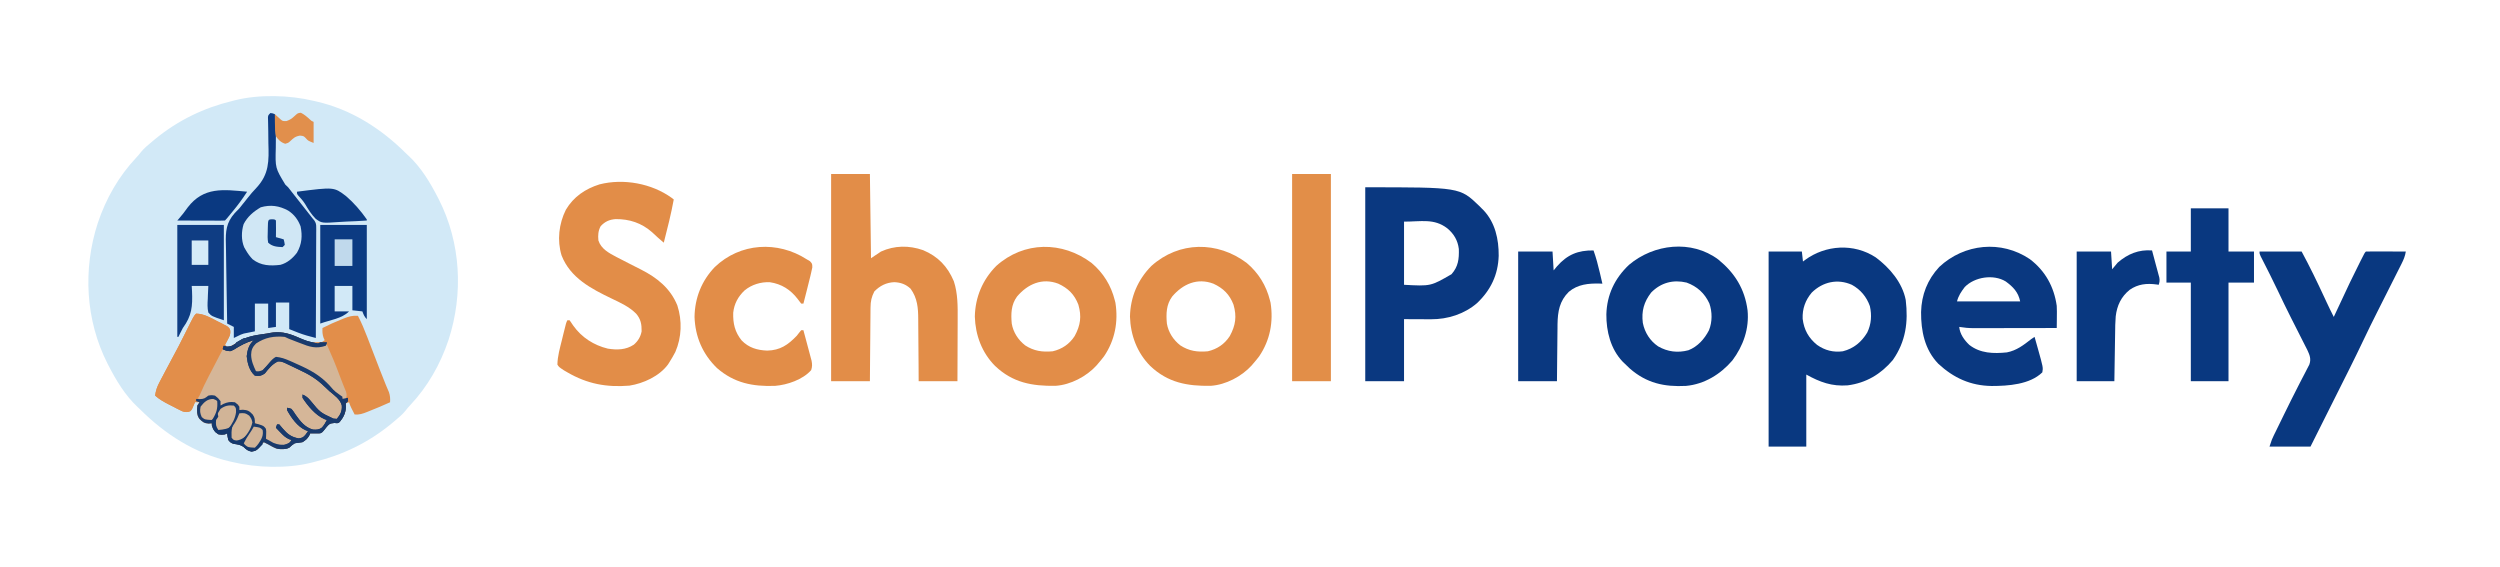
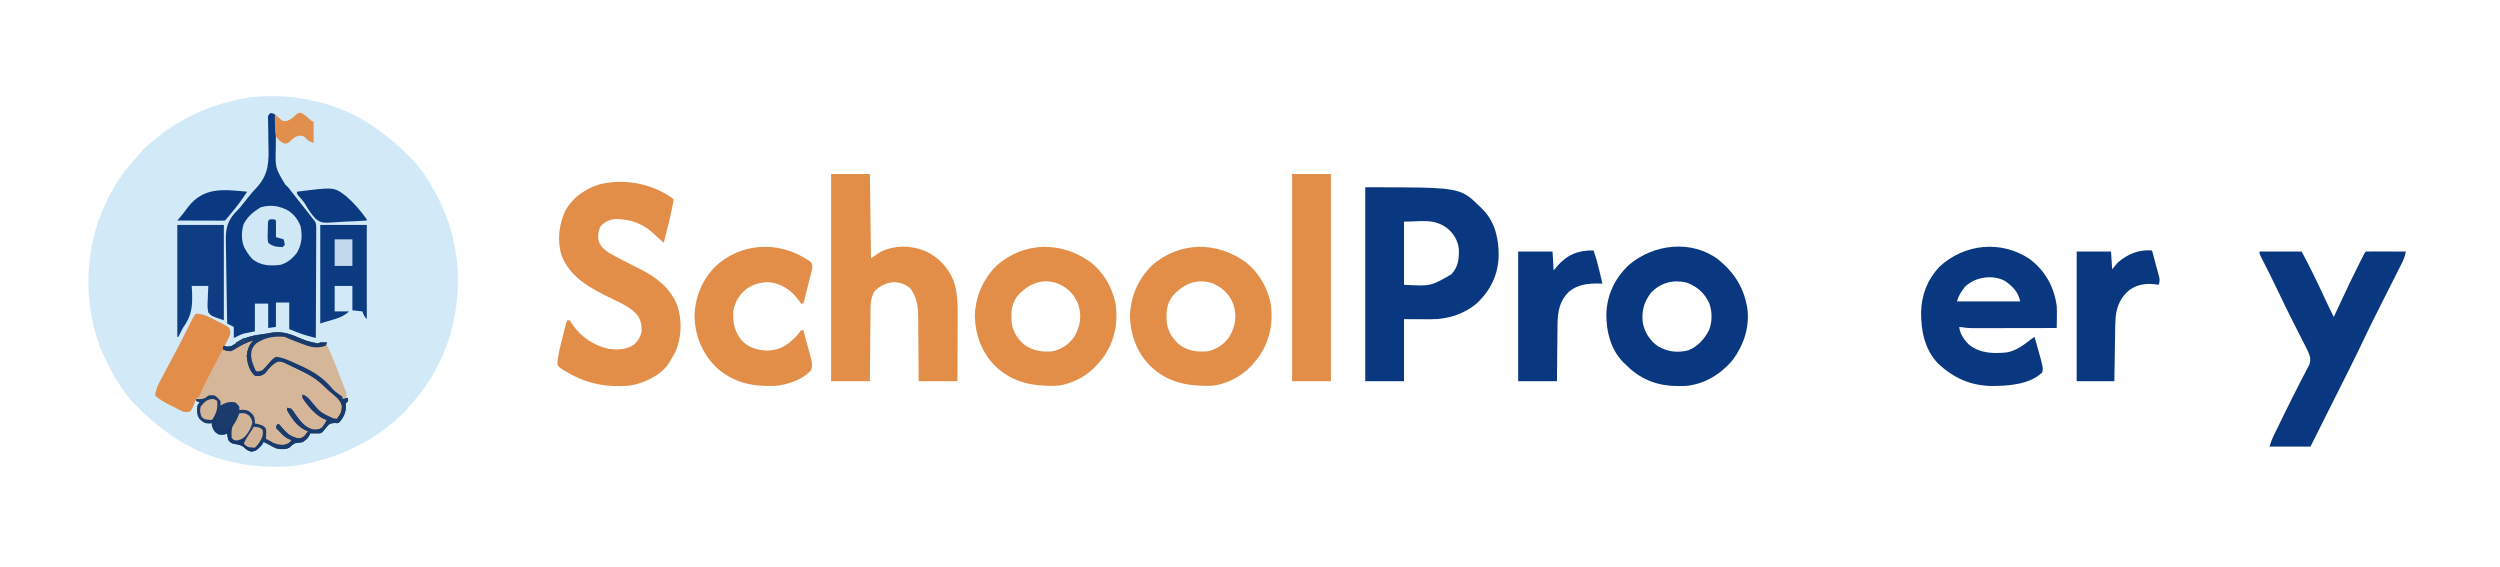
<svg xmlns="http://www.w3.org/2000/svg" version="1.1" width="2256" height="512">
  <path d="M0 0 C0.716 0.161 1.432 0.322 2.17 0.488 C34.192 7.817 61.038 25.038 84 48 C84.611 48.565 85.222 49.129 85.852 49.711 C97.013 60.184 105.034 73.498 112 87 C112.479 87.928 112.479 87.928 112.968 88.874 C132.89 128.051 135.293 174.069 121.781 215.667 C114.365 237.831 102.984 257.793 86.973 274.852 C84.931 277.023 84.931 277.023 82.957 279.578 C80.021 283.212 76.59 286.027 73 289 C71.515 290.241 71.515 290.241 70 291.508 C49.303 308.483 25.981 319.743 0 326 C-0.691 326.178 -1.382 326.356 -2.093 326.539 C-23.814 331.979 -51.279 331.223 -73 326 C-73.716 325.839 -74.432 325.678 -75.17 325.512 C-107.192 318.183 -134.038 300.962 -157 278 C-157.611 277.435 -158.222 276.871 -158.852 276.289 C-170.013 265.816 -178.034 252.502 -185 239 C-185.32 238.382 -185.639 237.763 -185.968 237.126 C-205.89 197.949 -208.293 151.931 -194.781 110.333 C-187.365 88.169 -175.984 68.207 -159.973 51.148 C-157.931 48.977 -157.931 48.977 -155.957 46.422 C-153.021 42.788 -149.59 39.973 -146 37 C-145.01 36.172 -144.02 35.345 -143 34.492 C-122.303 17.517 -98.981 6.257 -73 0 C-72.309 -0.178 -71.618 -0.356 -70.907 -0.539 C-49.186 -5.979 -21.721 -5.223 0 0 Z " fill="#D2E9F7" transform="translate(283,91)" />
-   <path d="M0 0 C7.07 0.196 12.717 3.525 18.875 6.75 C20.461 7.539 20.461 7.539 22.078 8.344 C23.081 8.865 24.084 9.385 25.117 9.922 C26.031 10.392 26.945 10.862 27.886 11.347 C30 13 30 13 30.867 15.525 C31.041 18.756 30.105 20.492 28.562 23.312 C27.853 24.637 27.853 24.637 27.129 25.988 C26.756 26.652 26.384 27.316 26 28 C26.99 28.99 26.99 28.99 28 30 C31.419 29.636 33.846 27.964 36.688 26.125 C44.537 21.342 51.915 19.678 60.984 18.43 C62.787 18.173 64.586 17.874 66.367 17.492 C75.285 15.825 82.406 17.351 90.625 20.875 C101.855 26.205 101.855 26.205 113.562 25.625 C114.769 24.821 114.769 24.821 116 24 C115.67 23.299 115.34 22.598 115 21.875 C113.91 18.74 113.847 16.294 114 13 C119.61 10.112 125.253 7.557 131.125 5.25 C132.283 4.776 132.283 4.776 133.465 4.293 C137.809 2.583 141.247 1.605 146 2 C149.225 8.182 151.846 14.464 154.336 20.973 C154.738 22.013 155.14 23.054 155.554 24.126 C156.831 27.437 158.103 30.75 159.375 34.062 C160.637 37.342 161.901 40.621 163.166 43.899 C163.982 46.018 164.797 48.137 165.61 50.257 C167.34 54.756 169.082 59.243 170.938 63.691 C171.223 64.378 171.509 65.065 171.802 65.773 C172.534 67.522 173.279 69.266 174.026 71.01 C175.058 74.179 175.191 76.689 175 80 C168.995 82.78 162.897 85.302 156.75 87.75 C155.97 88.068 155.189 88.386 154.385 88.713 C150.47 90.255 147.288 91.446 143 91 C142.352 89.73 141.706 88.459 141.062 87.188 C140.703 86.48 140.343 85.772 139.973 85.043 C139 83 139 83 138 80 C137.01 80.33 136.02 80.66 135 81 C135.083 81.99 135.165 82.98 135.25 84 C135.261 89.291 132.865 93.719 129.566 97.754 C128 99 128 99 124.75 98.688 C120.336 99.055 119.94 99.697 117.188 102.938 C116.624 103.668 116.061 104.399 115.48 105.152 C114 107 114 107 112 108 C110.46 108.07 108.917 108.085 107.375 108.062 C106.558 108.053 105.74 108.044 104.898 108.035 C104.272 108.024 103.645 108.012 103 108 C102.573 108.922 102.573 108.922 102.137 109.863 C100.558 112.831 98.821 114.182 96 116 C93.667 116.333 91.333 116.667 89 117 C86.209 118.898 86.209 118.898 84 121 C80.516 122.742 76.809 122.456 73 122 C70.147 120.946 67.617 119.535 65 118 C63.671 117.325 62.339 116.656 61 116 C60.59 116.494 60.18 116.987 59.758 117.496 C58.95 118.457 58.95 118.457 58.125 119.438 C57.324 120.395 57.324 120.395 56.508 121.371 C54.444 123.601 53.278 123.962 50.25 124.375 C46.533 123.946 45.366 122.735 42.711 120.234 C40.053 118.317 37.247 118.007 34.051 117.555 C31.551 116.879 30.576 116.035 29 114 C28.312 110.812 28.312 110.812 28 108 C27.01 108.495 27.01 108.495 26 109 C23.188 109.375 23.188 109.375 20 109 C16.894 106.584 15.286 104.99 14.188 101.188 C14.126 100.466 14.064 99.744 14 99 C13.113 99.082 12.226 99.165 11.312 99.25 C7.231 98.942 5.861 97.861 3 95 C0.238 91.318 0.72 87.417 1 83 C1.99 81.515 1.99 81.515 3 80 C1.68 80 0.36 80 -1 80 C-1.231 80.566 -1.461 81.132 -1.699 81.715 C-2.025 82.448 -2.351 83.182 -2.688 83.938 C-3.001 84.668 -3.314 85.399 -3.637 86.152 C-5 88 -5 88 -7.265 88.751 C-10.611 89.056 -12.148 88.351 -15.125 86.832 C-16.079 86.351 -17.033 85.869 -18.016 85.373 C-19 84.858 -19.985 84.343 -21 83.812 C-21.985 83.317 -22.97 82.821 -23.984 82.311 C-28.689 79.904 -33.049 77.568 -37 74 C-36.446 69.455 -35.255 66.075 -33.121 62.035 C-32.533 60.913 -31.946 59.79 -31.34 58.634 C-30.706 57.443 -30.072 56.253 -29.438 55.062 C-28.792 53.837 -28.147 52.61 -27.503 51.384 C-23.642 44.041 -19.728 36.726 -15.801 29.418 C-13.392 24.846 -11.099 20.219 -8.803 15.589 C-2.088 2.088 -2.088 2.088 0 0 Z " fill="#E28E4A" transform="translate(177,283)" />
-   <path d="M0 0 C12.455 9.239 24.066 22.709 27.102 38.461 C29.466 58.353 27.219 75.96 15.375 92.762 C4.533 105.499 -8.627 113.34 -25.266 115.508 C-39.529 116.586 -50.268 112.626 -62.625 105.762 C-62.625 127.212 -62.625 148.662 -62.625 170.762 C-73.845 170.762 -85.065 170.762 -96.625 170.762 C-96.625 112.682 -96.625 54.602 -96.625 -5.238 C-86.725 -5.238 -76.825 -5.238 -66.625 -5.238 C-66.295 -2.268 -65.965 0.702 -65.625 3.762 C-64.716 3.073 -64.716 3.073 -63.789 2.371 C-45.144 -11.283 -19.763 -12.905 0 0 Z M-57.707 31.805 C-63.49 38.684 -66.288 46.464 -65.906 55.477 C-64.683 65.418 -60.581 72.775 -52.812 79.074 C-45.762 83.984 -38.168 85.916 -29.625 84.762 C-19.783 82.253 -12.834 76.453 -7.633 67.852 C-3.954 60.223 -3.39 52.266 -5.242 44.012 C-8.196 35.647 -13.718 29.032 -21.5 24.762 C-34.351 19.074 -47.719 22.004 -57.707 31.805 Z " fill="#093880" transform="translate(1692.625,232.238)" />
  <path d="M0 0 C85.362 0 85.362 0 102.82 16.789 C103.899 17.883 103.899 17.883 105 19 C105.575 19.565 106.15 20.129 106.742 20.711 C117.283 31.907 120.527 46.899 120.42 61.784 C119.89 78.937 113.242 92.852 100.809 104.594 C89.324 114.433 74.451 119.158 59.414 119.098 C57.487 119.094 57.487 119.094 55.522 119.09 C53.906 119.081 52.29 119.072 50.625 119.062 C45.469 119.042 40.312 119.021 35 119 C35 137.48 35 155.96 35 175 C23.45 175 11.9 175 0 175 C0 117.25 0 59.5 0 0 Z M35 31 C35 49.81 35 68.62 35 88 C59.062 89.308 59.062 89.308 77.859 78.438 C83.96 71.491 84.71 64.807 84.453 55.668 C83.501 47.958 79.975 41.955 74 37 C62.057 27.913 50.605 31 35 31 Z " fill="#0A3880" transform="translate(1232,169)" />
  <path d="M0 0 C11.55 0 23.1 0 35 0 C35.33 25.08 35.66 50.16 36 76 C38.97 74.02 41.94 72.04 45 70 C57.234 64.407 70.395 64.332 82.996 68.738 C96.433 74.382 105.089 83.396 110.75 96.812 C114.402 107.965 114.275 119.644 114.195 131.238 C114.192 132.856 114.189 134.474 114.187 136.093 C114.179 140.306 114.16 144.519 114.137 148.733 C114.113 153.812 114.104 158.892 114.092 163.972 C114.073 171.648 114.035 179.324 114 187 C102.45 187 90.9 187 79 187 C78.974 182.063 78.948 177.126 78.922 172.039 C78.897 168.894 78.87 165.75 78.84 162.605 C78.792 157.624 78.748 152.643 78.729 147.662 C78.714 143.641 78.679 139.622 78.632 135.602 C78.617 134.075 78.609 132.548 78.608 131.021 C78.597 120.866 77.852 112.026 71.75 103.562 C67.414 99.522 62.905 97.903 57 97.625 C49.76 97.952 44.009 100.875 39 106 C36.402 111.063 35.617 114.818 35.568 120.588 C35.557 121.31 35.547 122.033 35.537 122.778 C35.507 125.142 35.497 127.506 35.488 129.871 C35.471 131.52 35.453 133.169 35.434 134.818 C35.387 139.14 35.357 143.462 35.33 147.784 C35.295 152.98 35.238 158.175 35.185 163.371 C35.107 171.247 35.056 179.123 35 187 C23.45 187 11.9 187 0 187 C0 125.29 0 63.58 0 0 Z " fill="#E28D48" transform="translate(750,157)" />
  <path d="M0 0 C0.576 0.451 1.151 0.901 1.744 1.365 C-0.658 14.513 -3.941 27.422 -7.256 40.365 C-10.869 37.303 -14.411 34.22 -17.818 30.928 C-27.347 22.522 -38.293 18.989 -50.76 19.08 C-56.437 19.543 -60.309 21.293 -64.193 25.428 C-66.497 29.629 -66.72 33.682 -66.256 38.365 C-63.807 46.018 -56.724 49.693 -49.97 53.295 C-48.048 54.283 -46.122 55.265 -44.193 56.24 C-42.145 57.296 -40.097 58.352 -38.049 59.408 C-34.641 61.152 -31.227 62.883 -27.806 64.604 C-13.307 71.976 -1.237 81.57 5.002 97.057 C9.407 110.758 8.92 125.757 3.162 139.006 C1.477 142.222 -0.305 145.304 -2.256 148.365 C-2.645 148.979 -3.034 149.592 -3.435 150.225 C-11.248 160.832 -25.536 167.373 -38.256 169.365 C-58.976 171.054 -76.278 167.809 -94.256 157.365 C-95.259 156.785 -96.261 156.205 -97.295 155.607 C-101.93 152.522 -101.93 152.522 -103.256 150.365 C-103.125 142.885 -101.033 135.64 -99.244 128.406 C-98.751 126.409 -98.266 124.41 -97.783 122.41 C-95.4 112.654 -95.4 112.654 -94.256 110.365 C-93.596 110.365 -92.936 110.365 -92.256 110.365 C-91.081 111.976 -89.967 113.631 -88.881 115.303 C-81.324 125.901 -70.415 132.893 -57.767 135.971 C-49.387 137.287 -41.488 137.167 -34.256 132.365 C-30.477 129.068 -28.204 125.294 -27.256 120.365 C-27.172 113.984 -27.979 109.317 -32.256 104.365 C-38.555 98.111 -46.102 94.708 -54.006 90.928 C-72.674 81.954 -91.586 72.212 -99.494 51.857 C-103.644 38.279 -101.911 23.257 -95.631 10.678 C-88.676 -1.071 -78.086 -8.249 -65.165 -12.288 C-43.492 -17.765 -18.116 -13.13 0 0 Z " fill="#E28D48" transform="translate(606.256,178.635)" />
  <path d="M0 0 C13.929 10.526 21.896 25.009 24.309 42.184 C24.493 45.701 24.471 49.202 24.414 52.723 C24.406 53.638 24.399 54.553 24.391 55.495 C24.371 57.725 24.344 59.954 24.309 62.184 C13.868 62.207 3.428 62.225 -7.012 62.235 C-11.86 62.241 -16.708 62.248 -21.556 62.259 C-26.238 62.27 -30.919 62.276 -35.601 62.278 C-37.384 62.28 -39.167 62.284 -40.95 62.289 C-43.454 62.297 -45.958 62.298 -48.461 62.297 C-49.56 62.303 -49.56 62.303 -50.68 62.308 C-55.13 62.299 -59.315 61.906 -63.691 61.184 C-63.085 67.654 -59.176 73.057 -54.566 77.434 C-44.655 85.152 -32.725 85.402 -20.691 84.184 C-11.955 82.519 -5.582 77.561 1.309 72.184 C2.299 71.524 3.289 70.864 4.309 70.184 C5.103 72.995 5.894 75.808 6.684 78.621 C6.905 79.404 7.127 80.187 7.355 80.994 C12.078 97.87 12.078 97.87 11.309 102.184 C0.028 113.226 -19.656 114.481 -34.372 114.5 C-53.336 114.269 -68.801 107.255 -82.621 94.387 C-94.896 81.621 -98.21 64.84 -98.111 47.761 C-97.716 32.228 -92.399 18.551 -81.691 7.055 C-59.15 -14.033 -25.685 -17.335 0 0 Z M-58.691 25.184 C-61.882 29.414 -64.396 33.003 -65.691 38.184 C-46.881 38.184 -28.071 38.184 -8.691 38.184 C-10.347 29.907 -15.039 25.044 -21.691 20.184 C-32.707 13.412 -49.794 16.039 -58.691 25.184 Z " fill="#0A3880" transform="translate(1831.691,233.816)" />
  <path d="M0 0 C2.062 0.25 2.062 0.25 4 1 C5.225 3.449 5.093 4.967 5.047 7.702 C5.034 8.681 5.022 9.66 5.009 10.669 C4.995 11.733 4.98 12.798 4.965 13.895 C4.959 16.153 4.956 18.411 4.955 20.67 C4.953 24.228 4.938 27.782 4.873 31.34 C4.376 49.582 4.376 49.582 13.471 64.593 C14.306 65.387 15.14 66.182 16 67 C17.025 68.259 18.029 69.536 18.996 70.84 C19.802 71.862 20.607 72.884 21.438 73.938 C22.353 75.1 23.268 76.263 24.184 77.426 C24.642 78.008 25.101 78.59 25.574 79.19 C28.051 82.334 30.526 85.479 33 88.625 C33.457 89.205 33.914 89.785 34.385 90.383 C35.593 91.919 36.797 93.459 38 95 C38.535 95.63 39.071 96.259 39.622 96.908 C41.216 99.328 41.371 100.561 41.361 103.429 C41.365 104.31 41.369 105.19 41.373 106.098 C41.362 107.056 41.352 108.014 41.341 109.001 C41.341 110.523 41.341 110.523 41.342 112.077 C41.34 115.431 41.316 118.786 41.293 122.141 C41.287 124.467 41.283 126.793 41.28 129.119 C41.269 135.241 41.239 141.363 41.206 147.485 C41.175 153.732 41.162 159.979 41.146 166.227 C41.114 178.484 41.063 190.742 41 203 C39.248 202.531 37.496 202.059 35.745 201.587 C34.282 201.193 34.282 201.193 32.789 200.792 C27.367 199.253 22.237 197.084 17 195 C17 187.08 17 179.16 17 171 C13.04 171 9.08 171 5 171 C5 178.26 5 185.52 5 193 C2.69 193.33 0.38 193.66 -2 194 C-2 186.74 -2 179.48 -2 172 C-5.96 172 -9.92 172 -14 172 C-14 180.25 -14 188.5 -14 197 C-18.95 197.99 -18.95 197.99 -24 199 C-26.854 199.981 -26.854 199.981 -29.125 201.125 C-31.043 202.053 -31.043 202.053 -33 203 C-33 199.7 -33 196.4 -33 193 C-34.98 192.01 -36.96 191.02 -39 190 C-39.256 178.508 -39.451 167.016 -39.57 155.522 C-39.627 150.183 -39.704 144.846 -39.83 139.508 C-39.95 134.347 -40.015 129.187 -40.044 124.025 C-40.064 122.065 -40.103 120.106 -40.163 118.148 C-40.496 106.773 -39.919 98.997 -32.143 90.261 C-30.783 88.821 -29.392 87.409 -28 86 C-26.899 84.666 -25.814 83.319 -24.758 81.949 C-24.314 81.402 -23.871 80.854 -23.414 80.29 C-22.523 79.182 -21.641 78.066 -20.767 76.944 C-18.178 73.63 -15.544 70.483 -12.6 67.478 C-1.073 55.111 -1.306 43.323 -1.812 27.062 C-1.863 23.488 -1.896 19.914 -1.922 16.339 C-1.945 14.132 -1.986 11.925 -2.046 9.719 C-2.079 8.24 -2.079 8.24 -2.113 6.731 C-2.138 5.863 -2.164 4.995 -2.191 4.1 C-2 2 -2 2 0 0 Z " fill="#0C3A82" transform="translate(244,102)" />
  <path d="M0 0 C12.54 0 25.08 0 38 0 C45.446 13.747 52.187 27.734 58.763 41.91 C59.065 42.562 59.368 43.215 59.68 43.887 C59.973 44.52 60.267 45.154 60.57 45.807 C62.634 50.248 64.772 54.64 67 59 C67.422 58.096 67.844 57.191 68.278 56.26 C82.462 25.878 82.462 25.878 89.938 10.938 C90.439 9.935 90.94 8.932 91.456 7.898 C94.863 1.137 94.863 1.137 96 0 C98.666 -0.089 101.306 -0.115 103.973 -0.098 C104.77 -0.096 105.568 -0.095 106.39 -0.093 C108.947 -0.088 111.505 -0.075 114.062 -0.062 C115.792 -0.057 117.522 -0.053 119.252 -0.049 C123.501 -0.038 127.751 -0.021 132 0 C131.376 4.13 130.001 7.357 128.124 11.078 C127.829 11.666 127.534 12.254 127.231 12.859 C126.256 14.802 125.272 16.741 124.289 18.68 C123.599 20.052 122.909 21.425 122.22 22.798 C120.398 26.425 118.569 30.048 116.739 33.671 C113.498 40.086 110.268 46.508 107.039 52.93 C106.685 53.634 106.33 54.338 105.965 55.064 C101.829 63.288 97.748 71.531 93.816 79.855 C85.444 97.559 76.549 115.012 67.775 132.518 C65.313 137.433 62.853 142.348 60.393 147.264 C55.597 156.844 50.799 166.422 46 176 C33.79 176 21.58 176 9 176 C11.25 169.249 11.25 169.249 12.717 166.247 C13.046 165.568 13.376 164.89 13.715 164.191 C14.069 163.471 14.424 162.75 14.789 162.008 C15.165 161.237 15.541 160.465 15.929 159.671 C16.737 158.014 17.548 156.359 18.36 154.704 C19.636 152.102 20.906 149.498 22.175 146.893 C26.323 138.394 30.524 129.928 34.852 121.52 C35.602 120.053 36.353 118.586 37.103 117.119 C38.505 114.379 39.927 111.651 41.362 108.928 C41.997 107.691 42.632 106.453 43.266 105.215 C43.82 104.154 44.375 103.093 44.946 102 C46.721 96.949 45.32 93.485 43.133 88.828 C42.329 87.227 41.516 85.629 40.695 84.035 C40.26 83.174 39.825 82.312 39.377 81.424 C38.448 79.585 37.515 77.748 36.579 75.913 C34.144 71.138 31.734 66.351 29.32 61.566 C28.849 60.633 28.377 59.7 27.891 58.738 C24.077 51.183 20.393 43.577 16.784 35.921 C14.403 30.889 11.96 25.891 9.457 20.918 C9.154 20.315 8.851 19.712 8.538 19.091 C7.052 16.14 5.56 13.191 4.061 10.246 C3.531 9.199 3.002 8.153 2.457 7.074 C1.982 6.142 1.508 5.209 1.019 4.249 C0 2 0 2 0 0 Z " fill="#093880" transform="translate(2039,227)" />
  <path d="M0 0 C10.615 8.964 17.627 20.279 21 33.75 C21.191 34.5 21.382 35.25 21.578 36.023 C24.242 53.24 21.113 69.777 11.301 84.258 C9.609 86.501 7.849 88.635 6 90.75 C5.491 91.353 4.982 91.957 4.457 92.578 C-4.599 102.506 -18.875 110.002 -32.397 110.911 C-53.655 111.271 -71.104 108.078 -86.989 93.027 C-98.938 81.045 -104.827 65.148 -105.312 48.438 C-104.939 30.899 -98.353 15.257 -86 2.75 C-60.914 -19.77 -26.287 -19.715 0 0 Z M-67.23 30.34 C-72.617 37.677 -72.781 45.909 -72 54.75 C-70.638 62.651 -66.244 69.383 -59.977 74.355 C-52.02 79.553 -44.388 80.624 -35 79.75 C-26.582 77.778 -19.906 73.239 -15.207 65.98 C-9.962 56.275 -8.823 48.344 -11.871 37.711 C-15.401 28.452 -21.083 22.877 -30 18.75 C-44.532 13.238 -57.598 19.013 -67.23 30.34 Z " fill="#E28D48" transform="translate(1125,237.25)" />
  <path d="M0 0 C10.615 8.964 17.627 20.279 21 33.75 C21.191 34.5 21.382 35.25 21.578 36.023 C24.242 53.24 21.113 69.777 11.301 84.258 C9.609 86.501 7.849 88.635 6 90.75 C5.491 91.353 4.982 91.957 4.457 92.578 C-4.599 102.506 -18.875 110.002 -32.397 110.911 C-53.655 111.271 -71.104 108.078 -86.989 93.027 C-98.938 81.045 -104.827 65.148 -105.312 48.438 C-104.939 30.899 -98.353 15.257 -86 2.75 C-60.914 -19.77 -26.287 -19.715 0 0 Z M-67.23 30.34 C-72.617 37.677 -72.781 45.909 -72 54.75 C-70.638 62.651 -66.244 69.383 -59.977 74.355 C-52.02 79.553 -44.388 80.624 -35 79.75 C-26.582 77.778 -19.906 73.239 -15.207 65.98 C-9.962 56.275 -8.823 48.344 -11.871 37.711 C-15.401 28.452 -21.083 22.877 -30 18.75 C-44.532 13.238 -57.598 19.013 -67.23 30.34 Z " fill="#E28D48" transform="translate(985,237.25)" />
  <path d="M0 0 C14.87 12.133 23.824 26.561 26.329 45.747 C27.951 62.303 22.455 77.919 12.579 91.06 C1.895 103.521 -12.636 112.445 -29.189 113.981 C-48.825 115.015 -64.821 111.505 -79.921 98.31 C-81.519 96.804 -83.104 95.284 -84.671 93.747 C-85.237 93.206 -85.803 92.664 -86.386 92.106 C-97.296 80.646 -101.193 64.7 -101.091 49.372 C-100.574 31.676 -93.524 16.923 -80.671 4.747 C-58.293 -14.144 -24.298 -18.22 0 0 Z M-60.671 29.747 C-67.193 38.196 -69.497 46.5 -68.202 57.048 C-66.483 65.785 -61.761 73.282 -54.358 78.321 C-45.82 83.223 -36.699 84.373 -27.046 81.81 C-18.704 78.579 -12.507 71.597 -8.511 63.79 C-5.42 56.272 -5.459 47.118 -8.171 39.497 C-12.452 30.291 -19.168 24.22 -28.671 20.747 C-40.821 17.866 -51.879 20.787 -60.671 29.747 Z " fill="#093880" transform="translate(1550.671,234.253)" />
  <path d="M0 0 C0.966 0.567 1.931 1.134 2.926 1.719 C5 4 5 4 5.035 7.344 C4.729 8.904 4.376 10.455 4 12 C3.75 13.079 3.5 14.158 3.242 15.27 C2.343 19.023 1.397 22.762 0.438 26.5 C0.104 27.812 -0.228 29.125 -0.561 30.438 C-1.369 33.626 -2.183 36.814 -3 40 C-3.66 40 -4.32 40 -5 40 C-6.096 38.668 -7.127 37.282 -8.125 35.875 C-14.58 27.414 -22.672 22.231 -33.352 20.652 C-41.512 20.321 -49.679 22.828 -56 28 C-61.939 33.581 -65.466 40.063 -66.348 48.215 C-66.609 57.943 -64.888 65.565 -58.734 73.211 C-52.348 79.799 -44.693 82.048 -35.688 82.375 C-24.004 82.121 -16.968 77.289 -9 69 C-8.286 68.081 -7.572 67.162 -6.836 66.215 C-6.23 65.484 -5.624 64.753 -5 64 C-4.34 64 -3.68 64 -3 64 C-1.828 68.32 -0.671 72.643 0.473 76.97 C0.864 78.44 1.259 79.91 1.657 81.378 C2.231 83.493 2.791 85.611 3.348 87.73 C3.688 89.003 4.028 90.276 4.379 91.587 C4.979 94.886 5.017 96.838 4 100 C-3.477 108.548 -17.51 113.335 -28.586 114.203 C-48.757 114.94 -65.468 111.654 -81 98.125 C-93.929 85.56 -100.664 69.904 -101.25 51.938 C-100.99 34.827 -94.871 19.39 -83 7 C-60.044 -14.995 -26.218 -16.863 0 0 Z " fill="#E28D48" transform="translate(728,234)" />
-   <path d="M0 0 C11.22 0 22.44 0 34 0 C34 12.87 34 25.74 34 39 C41.59 39 49.18 39 57 39 C57 48.24 57 57.48 57 67 C49.41 67 41.82 67 34 67 C34 96.37 34 125.74 34 156 C22.78 156 11.56 156 0 156 C0 126.63 0 97.26 0 67 C-7.26 67 -14.52 67 -22 67 C-22 57.76 -22 48.52 -22 39 C-14.74 39 -7.48 39 0 39 C0 26.13 0 13.26 0 0 Z " fill="#093880" transform="translate(1977,188)" />
  <path d="M0 0 C11.55 0 23.1 0 35 0 C35 61.71 35 123.42 35 187 C23.45 187 11.9 187 0 187 C0 125.29 0 63.58 0 0 Z " fill="#E28E48" transform="translate(1166,157)" />
  <path d="M0 0 C-0.784 0.701 -1.567 1.403 -2.375 2.125 C-5.918 6.005 -6.769 9.039 -7.375 14.188 C-6.803 20 -5.227 26.773 -1 31 C2.58 31.477 4.412 31.368 7.5 29.438 C10.052 26.949 12.332 24.356 14.57 21.586 C16 20 16 20 19 18 C25.702 18.597 31.992 22.446 38 25.312 C38.657 25.625 39.314 25.938 39.99 26.261 C50.271 31.211 58.278 36.582 66 45 C68.045 46.919 70.145 48.772 72.25 50.625 C77.888 55.66 77.888 55.66 78.312 60.75 C78.248 65.148 76.985 67.692 74 71 C71.625 72.062 71.625 72.062 69 72 C64.702 70.136 61.488 67.925 58.062 64.75 C57.205 63.957 56.348 63.164 55.465 62.348 C52.251 59.287 49.101 56.175 46 53 C45.196 52.196 44.391 51.391 43.562 50.562 C43.047 50.047 42.531 49.531 42 49 C47.167 59.119 54.481 65.934 64 72 C61.473 78.595 61.473 78.595 58 81 C53.86 82.047 50.483 81.787 46.695 79.777 C40.467 75.219 34.476 68.951 31 62 C29.515 61.505 29.515 61.505 28 61 C33.038 69.468 38.009 77.368 47 82 C45.712 84.872 44.621 87.192 42 89 C37.163 89.871 34.376 88.9 30.375 86.312 C26.9 83.8 23.799 81.25 21 78 C21 77.34 21 76.68 21 76 C20.01 76.495 20.01 76.495 19 77 C20.495 80.615 22.561 82.644 25.5 85.188 C26.294 85.882 27.088 86.577 27.906 87.293 C29.886 89.034 29.886 89.034 32 90 C30.25 93.875 30.25 93.875 28 95 C21.418 96.121 16.507 94.506 10.961 90.922 C8.635 88.642 8.345 87.516 8.125 84.312 C8.121 83.16 8.121 83.16 8.117 81.984 C8.196 79.811 8.196 79.811 6.25 78.062 C4.001 76.919 4.001 76.919 1.438 76.312 C-1.93 74.499 -2.119 72.415 -3.27 68.906 C-4.307 66.2 -5.388 65.233 -8 64 C-11.653 63.275 -11.653 63.275 -15 63 C-15.33 61.35 -15.66 59.7 -16 58 C-21.684 56.105 -26.498 56.853 -32 59 C-32.454 57.866 -32.907 56.731 -33.375 55.562 C-34.571 51.953 -34.571 51.953 -37 51 C-41.344 50.579 -41.344 50.579 -45.062 52.562 C-47 54 -47 54 -49.688 53.812 C-52 53 -52 53 -53 51 C-51.762 48.156 -50.456 45.426 -49.047 42.668 C-48.631 41.839 -48.215 41.01 -47.786 40.157 C-46.448 37.496 -45.099 34.842 -43.75 32.188 C-42.855 30.409 -41.96 28.629 -41.066 26.85 C-40.206 25.143 -39.346 23.437 -38.484 21.73 C-38.081 20.931 -37.678 20.132 -37.262 19.309 C-35.301 15.452 -33.293 11.675 -31 8 C-29.828 8.244 -28.656 8.487 -27.449 8.738 C-22.73 9.325 -19.69 7.743 -15.812 5.188 C-4.731 -1.752 -4.731 -1.752 0 0 Z " fill="#D5B698" transform="translate(231,307)" />
  <path d="M0 0 C2.347 6.599 4.116 13.241 5.688 20.062 C5.912 21.023 6.137 21.984 6.369 22.975 C6.917 25.316 7.46 27.657 8 30 C7.273 29.965 6.546 29.93 5.797 29.895 C-4.441 29.619 -14.243 30.506 -22.32 37.344 C-30.694 45.601 -32.309 55.105 -32.492 66.586 C-32.499 67.89 -32.505 69.195 -32.512 70.539 C-32.529 71.915 -32.547 73.291 -32.566 74.666 C-32.613 78.253 -32.643 81.84 -32.67 85.427 C-32.7 89.102 -32.746 92.775 -32.791 96.449 C-32.878 103.633 -32.938 110.816 -33 118 C-44.55 118 -56.1 118 -68 118 C-68 79.39 -68 40.78 -68 1 C-57.77 1 -47.54 1 -37 1 C-36.505 9.415 -36.505 9.415 -36 18 C-35.01 16.804 -34.02 15.607 -33 14.375 C-23.678 3.756 -13.972 -0.229 0 0 Z " fill="#0A3880" transform="translate(1438,226)" />
  <path d="M0 0 C1.163 4.323 2.317 8.649 3.461 12.977 C3.955 14.83 4.461 16.679 4.969 18.527 C5.247 19.57 5.526 20.613 5.812 21.688 C6.066 22.619 6.32 23.551 6.582 24.512 C7.011 27.065 6.835 28.576 6 31 C5.394 30.905 4.788 30.809 4.164 30.711 C-4.801 29.525 -12.613 30.278 -20.188 35.531 C-27.91 41.789 -31.616 49.692 -32.784 59.51 C-33.232 64.672 -33.243 69.852 -33.316 75.031 C-33.337 76.263 -33.358 77.495 -33.379 78.764 C-33.444 82.676 -33.504 86.588 -33.562 90.5 C-33.605 93.161 -33.649 95.823 -33.693 98.484 C-33.801 104.99 -33.9 111.495 -34 118 C-45.22 118 -56.44 118 -68 118 C-68 79.39 -68 40.78 -68 1 C-57.77 1 -47.54 1 -37 1 C-36.505 8.92 -36.505 8.92 -36 17 C-34.35 15.02 -32.7 13.04 -31 11 C-21.908 3.149 -12.032 -0.94 0 0 Z " fill="#093880" transform="translate(1942,226)" />
  <path d="M0 0 C13.86 0 27.72 0 42 0 C42 28.38 42 56.76 42 86 C30.927 82.309 30.927 82.309 28 79 C27.007 74.861 27.243 70.913 27.5 66.688 C27.536 65.565 27.572 64.443 27.609 63.287 C27.703 60.523 27.847 57.761 28 55 C23.05 55 18.1 55 13 55 C13.093 56.57 13.186 58.14 13.281 59.758 C13.845 73.477 13.143 81.843 5 93 C4.128 94.605 3.287 96.227 2.5 97.875 C2.005 98.906 1.51 99.938 1 101 C0.67 101 0.34 101 0 101 C0 67.67 0 34.34 0 0 Z " fill="#0F3D83" transform="translate(160,203)" />
  <path d="M0 0 C13.86 0 27.72 0 42 0 C42 28.05 42 56.1 42 85 C39.778 82.778 39.074 80.915 38 78 C35.03 77.67 32.06 77.34 29 77 C29 69.74 29 62.48 29 55 C23.72 55 18.44 55 13 55 C13 62.59 13 70.18 13 78 C17.29 78 21.58 78 26 78 C19.346 84.654 8.811 85.696 0 89 C0 59.63 0 30.26 0 0 Z " fill="#0C3B82" transform="translate(289,203)" />
  <path d="M0 0 C7.07 0.196 12.717 3.525 18.875 6.75 C20.461 7.539 20.461 7.539 22.078 8.344 C23.081 8.865 24.084 9.385 25.117 9.922 C26.031 10.392 26.945 10.862 27.886 11.347 C30 13 30 13 30.758 15.309 C31.046 18.512 30.47 19.878 28.99 22.708 C28.525 23.613 28.061 24.518 27.582 25.45 C27.068 26.418 26.553 27.386 26.023 28.383 C25.501 29.393 24.979 30.403 24.441 31.444 C22.765 34.678 21.071 37.902 19.375 41.125 C17.704 44.329 16.038 47.535 14.373 50.742 C13.337 52.736 12.297 54.727 11.251 56.716 C8.301 62.355 5.59 68.037 3.086 73.889 C2 76 2 76 0 77 C-0.707 78.65 -1.366 80.321 -2 82 C-3.312 85.25 -3.312 85.25 -5 88 C-7.949 89.042 -9.524 89.158 -12.508 88.167 C-13.371 87.727 -14.235 87.286 -15.125 86.832 C-16.079 86.351 -17.033 85.869 -18.016 85.373 C-19 84.858 -19.985 84.343 -21 83.812 C-21.985 83.317 -22.97 82.821 -23.984 82.311 C-28.689 79.904 -33.049 77.568 -37 74 C-36.446 69.455 -35.255 66.075 -33.121 62.035 C-32.533 60.913 -31.946 59.79 -31.34 58.634 C-30.706 57.443 -30.072 56.253 -29.438 55.062 C-28.792 53.837 -28.147 52.61 -27.503 51.384 C-23.642 44.041 -19.728 36.726 -15.801 29.418 C-13.392 24.846 -11.099 20.219 -8.803 15.589 C-2.088 2.088 -2.088 2.088 0 0 Z " fill="#E28E4A" transform="translate(177,283)" />
  <path d="M0 0 C9.413 3.998 9.413 3.998 19.375 6.125 C20.035 5.795 20.695 5.465 21.375 5.125 C23.375 5.085 25.375 5.082 27.375 5.125 C27.045 6.115 26.715 7.105 26.375 8.125 C17.663 11.091 11.697 9.154 3.375 5.812 C2.244 5.383 1.114 4.953 -0.051 4.51 C-7.739 1.568 -7.739 1.568 -10.625 0.125 C-20.582 -0.758 -28.293 0.57 -36.625 6.125 C-39.678 9.178 -40.92 11.934 -41 16.25 C-40.909 21.708 -38.909 26.24 -36.625 31.125 C-33.914 31.324 -33.914 31.324 -30.625 30.125 C-28.412 27.993 -26.49 25.738 -24.555 23.352 C-22.64 21.142 -21.202 19.512 -18.625 18.125 C-13.913 18.563 -9.855 20.077 -5.566 21.977 C-4.905 22.268 -4.243 22.558 -3.561 22.858 C-1.429 23.807 0.693 24.775 2.812 25.75 C3.533 26.08 4.254 26.41 4.997 26.75 C16.351 32.02 24.896 37.786 32.907 47.556 C34.544 49.306 36.27 50.578 38.246 51.93 C39.279 52.654 40.311 53.379 41.375 54.125 C41.375 54.785 41.375 55.445 41.375 56.125 C43.85 55.63 43.85 55.63 46.375 55.125 C46.375 56.115 46.375 57.105 46.375 58.125 C45.385 59.115 45.385 59.115 44.375 60.125 C44.416 61.156 44.458 62.188 44.5 63.25 C44.325 68.662 42.353 72.705 38.941 76.879 C37.375 78.125 37.375 78.125 34.125 77.812 C29.711 78.18 29.315 78.822 26.562 82.062 C25.999 82.793 25.436 83.524 24.855 84.277 C23.375 86.125 23.375 86.125 21.375 87.125 C19.835 87.195 18.292 87.21 16.75 87.188 C15.933 87.178 15.115 87.169 14.273 87.16 C13.647 87.149 13.02 87.137 12.375 87.125 C11.948 88.047 11.948 88.047 11.512 88.988 C9.933 91.956 8.196 93.307 5.375 95.125 C3.042 95.458 0.708 95.792 -1.625 96.125 C-4.416 98.023 -4.416 98.023 -6.625 100.125 C-10.109 101.867 -13.816 101.581 -17.625 101.125 C-20.478 100.071 -23.008 98.66 -25.625 97.125 C-26.954 96.45 -28.286 95.781 -29.625 95.125 C-30.035 95.619 -30.445 96.112 -30.867 96.621 C-31.406 97.262 -31.945 97.902 -32.5 98.562 C-33.034 99.201 -33.567 99.839 -34.117 100.496 C-36.181 102.726 -37.347 103.087 -40.375 103.5 C-44.092 103.071 -45.259 101.86 -47.914 99.359 C-50.572 97.442 -53.378 97.132 -56.574 96.68 C-59.074 96.004 -60.049 95.16 -61.625 93.125 C-62.312 89.938 -62.312 89.938 -62.625 87.125 C-63.615 87.62 -63.615 87.62 -64.625 88.125 C-67.438 88.5 -67.438 88.5 -70.625 88.125 C-73.731 85.709 -75.339 84.115 -76.438 80.312 C-76.499 79.591 -76.561 78.869 -76.625 78.125 C-77.512 78.207 -78.399 78.29 -79.312 78.375 C-83.394 78.067 -84.764 76.986 -87.625 74.125 C-90.387 70.443 -89.905 66.542 -89.625 62.125 C-88.965 61.135 -88.305 60.145 -87.625 59.125 C-88.615 58.795 -89.605 58.465 -90.625 58.125 C-90.625 57.465 -90.625 56.805 -90.625 56.125 C-89.552 56.187 -88.48 56.249 -87.375 56.312 C-83.279 56.108 -82.69 55.498 -79.625 53.125 C-76.688 52.625 -76.688 52.625 -73.625 53.125 C-70.75 55.375 -70.75 55.375 -68.625 58.125 C-68.625 59.445 -68.625 60.765 -68.625 62.125 C-67.779 61.63 -66.934 61.135 -66.062 60.625 C-62.182 58.932 -59.813 58.582 -55.625 59.125 C-53.188 60.938 -53.188 60.938 -51.625 63.125 C-51.625 64.115 -51.625 65.105 -51.625 66.125 C-50.573 66.043 -49.521 65.96 -48.438 65.875 C-44.014 66.165 -42.669 66.994 -39.625 70.125 C-37.617 73.185 -37.625 74.27 -37.625 78.125 C-36.532 78.393 -35.439 78.661 -34.312 78.938 C-29.62 80.449 -29.62 80.449 -27.625 83.125 C-27.332 85.387 -27.332 85.387 -27.438 87.812 C-27.478 89.025 -27.478 89.025 -27.52 90.262 C-27.554 90.877 -27.589 91.491 -27.625 92.125 C-27.02 92.421 -26.416 92.718 -25.793 93.023 C-24.138 93.864 -22.526 94.79 -20.938 95.75 C-16.738 97.493 -13.115 97.934 -8.625 97.125 C-6.055 95.312 -6.055 95.312 -4.625 93.125 C-5.351 92.89 -6.076 92.656 -6.824 92.414 C-10.093 90.91 -11.957 89.092 -14.438 86.5 C-15.228 85.683 -16.018 84.865 -16.832 84.023 C-17.424 83.397 -18.015 82.77 -18.625 82.125 C-18.13 80.64 -18.13 80.64 -17.625 79.125 C-16.965 79.125 -16.305 79.125 -15.625 79.125 C-14.514 80.332 -13.46 81.592 -12.438 82.875 C-8.175 87.852 -4.64 90.605 2 91.75 C5.597 91.084 6.089 90.768 8.312 88.125 C8.993 87.135 9.674 86.145 10.375 85.125 C9.631 84.868 8.887 84.612 8.121 84.348 C0.693 81.04 -4.807 73.096 -8.625 66.125 C-8.625 65.465 -8.625 64.805 -8.625 64.125 C-6.855 64.305 -6.855 64.305 -4.625 65.125 C-2.801 67.383 -2.801 67.383 -0.938 70.25 C3.186 76.107 7.551 81.85 14.77 83.758 C18.087 84.011 20.35 83.933 23.016 81.832 C24.793 79.763 26.157 77.561 27.375 75.125 C26.639 74.867 25.903 74.609 25.145 74.344 C17.001 70.76 10.148 62.448 5.375 55.125 C5.375 54.135 5.375 53.145 5.375 52.125 C8.625 53.52 10.449 55.093 12.688 57.812 C21.308 68.329 21.308 68.329 33.25 73.875 C34.281 73.957 35.312 74.04 36.375 74.125 C39.572 70.129 41.122 67.258 40.816 62.066 C39.551 56.501 33.914 52.69 29.742 49.19 C28.148 47.799 26.6 46.353 25.102 44.859 C18.223 38.11 11.199 33.937 2.52 29.907 C0.404 28.922 -1.693 27.904 -3.791 26.881 C-5.14 26.238 -6.489 25.596 -7.84 24.957 C-8.463 24.655 -9.086 24.353 -9.728 24.042 C-12.212 22.903 -14.103 22.082 -16.862 22.307 C-21.935 24.66 -25.257 28.828 -28.625 33.125 C-32.121 35.455 -33.512 35.713 -37.625 35.125 C-42.638 30.685 -44.32 24.022 -45 17.562 C-44.376 11.839 -42.96 7.059 -38.625 3.125 C-45.472 5.065 -50.862 7.914 -56.828 11.797 C-60.05 13.327 -61.302 13.248 -64.625 12.125 C-65.285 11.795 -65.945 11.465 -66.625 11.125 C-66.295 10.135 -65.965 9.145 -65.625 8.125 C-64.418 8.558 -64.418 8.558 -63.188 9 C-58.495 9.165 -56.803 7.42 -53.098 4.754 C-45.983 0.067 -37.889 -1.387 -29.57 -2.48 C-26.71 -2.825 -26.71 -2.825 -24.263 -3.381 C-15.344 -5.052 -8.22 -3.525 0 0 Z " fill="#1A3B6C" transform="translate(267.625,303.875)" />
  <path d="M0 0 C5.493 3.532 8.917 8.185 11.25 14.25 C12.985 22.923 12.439 30.209 8 38 C4.16 43.084 -0.773 47.341 -7 49 C-16.159 50.086 -24.512 49.82 -32 44 C-34.389 41.524 -36.275 38.972 -38 36 C-38.538 35.077 -39.075 34.154 -39.629 33.203 C-42.374 26.789 -42.208 18.91 -40.156 12.27 C-36.699 5.484 -31.173 0.856 -24.688 -2.938 C-15.837 -5.488 -8.062 -4.35 0 0 Z " fill="#D0E7F5" transform="translate(260,190)" />
  <path d="M0 0 C4.476 1.64 7.743 2.178 12.377 1.002 C13.562 0.71 13.562 0.71 14.771 0.412 C15.363 0.256 15.955 0.1 16.564 -0.06 C20.736 9.22 24.648 18.534 28.139 28.092 C29.073 30.647 30.053 33.176 31.084 35.694 C31.552 36.847 32.02 38.001 32.502 39.19 C32.923 40.205 33.345 41.221 33.779 42.268 C34.594 45.039 34.583 46.283 33.564 48.94 C30.564 48.94 30.564 48.94 28.377 46.877 C27.729 46.187 27.729 46.187 27.068 45.483 C24.79 43.145 22.281 41.087 19.797 38.972 C17.564 36.94 17.564 36.94 15.787 34.908 C9.5 27.787 2.13 24.225 -6.366 20.37 C-8.707 19.305 -11.028 18.205 -13.35 17.1 C-14.841 16.406 -16.333 15.715 -17.826 15.026 C-18.516 14.699 -19.206 14.372 -19.916 14.035 C-23.806 12.295 -26.357 11.455 -30.436 12.94 C-32.55 14.361 -32.55 14.361 -34.436 16.19 C-35.123 16.814 -35.81 17.438 -36.518 18.08 C-38.135 19.648 -39.627 21.26 -41.123 22.94 C-43.436 24.94 -43.436 24.94 -45.936 24.846 C-48.436 23.94 -48.436 23.94 -49.799 21.971 C-51.94 16.261 -53.565 11.055 -52.436 4.94 C-49.451 -1.527 -43.987 -4.726 -37.514 -7.158 C-24.019 -11.114 -12.364 -5.128 0 0 Z " fill="#D4B698" transform="translate(278.436,311.06)" />
  <path d="M0 0 C9.413 3.998 9.413 3.998 19.375 6.125 C20.035 5.795 20.695 5.465 21.375 5.125 C23.375 5.085 25.375 5.082 27.375 5.125 C27.045 6.115 26.715 7.105 26.375 8.125 C17.663 11.091 11.697 9.154 3.375 5.812 C2.244 5.383 1.114 4.953 -0.051 4.51 C-7.739 1.568 -7.739 1.568 -10.625 0.125 C-20.582 -0.758 -28.293 0.57 -36.625 6.125 C-39.678 9.178 -40.92 11.934 -41 16.25 C-40.909 21.708 -38.909 26.24 -36.625 31.125 C-33.914 31.324 -33.914 31.324 -30.625 30.125 C-28.412 27.993 -26.49 25.738 -24.555 23.352 C-22.64 21.142 -21.202 19.512 -18.625 18.125 C-13.913 18.563 -9.855 20.077 -5.566 21.977 C-4.905 22.268 -4.243 22.558 -3.561 22.858 C-1.429 23.807 0.693 24.775 2.812 25.75 C3.533 26.08 4.254 26.41 4.997 26.75 C16.351 32.02 24.896 37.786 32.907 47.556 C34.544 49.306 36.27 50.578 38.246 51.93 C39.279 52.654 40.311 53.379 41.375 54.125 C41.375 54.785 41.375 55.445 41.375 56.125 C43.025 55.795 44.675 55.465 46.375 55.125 C46.375 56.115 46.375 57.105 46.375 58.125 C45.385 59.115 45.385 59.115 44.375 60.125 C44.416 61.156 44.458 62.188 44.5 63.25 C44.325 68.662 42.353 72.705 38.941 76.879 C37.375 78.125 37.375 78.125 34.125 77.812 C29.711 78.18 29.315 78.822 26.562 82.062 C25.999 82.793 25.436 83.524 24.855 84.277 C23.375 86.125 23.375 86.125 21.375 87.125 C19.835 87.195 18.292 87.21 16.75 87.188 C15.933 87.178 15.115 87.169 14.273 87.16 C13.647 87.149 13.02 87.137 12.375 87.125 C11.948 88.047 11.948 88.047 11.512 88.988 C9.933 91.956 8.196 93.307 5.375 95.125 C3.042 95.458 0.708 95.792 -1.625 96.125 C-4.416 98.023 -4.416 98.023 -6.625 100.125 C-9.334 101.479 -11.634 101.19 -14.625 101.125 C-14.625 100.465 -14.625 99.805 -14.625 99.125 C-13.668 98.727 -13.668 98.727 -12.691 98.32 C-11.865 97.967 -11.039 97.614 -10.188 97.25 C-9.364 96.902 -8.54 96.554 -7.691 96.195 C-5.468 95.301 -5.468 95.301 -4.625 93.125 C-5.351 92.89 -6.076 92.656 -6.824 92.414 C-10.093 90.91 -11.957 89.092 -14.438 86.5 C-15.228 85.683 -16.018 84.865 -16.832 84.023 C-17.424 83.397 -18.015 82.77 -18.625 82.125 C-18.13 80.64 -18.13 80.64 -17.625 79.125 C-16.965 79.125 -16.305 79.125 -15.625 79.125 C-14.514 80.332 -13.46 81.592 -12.438 82.875 C-8.175 87.852 -4.64 90.605 2 91.75 C5.597 91.084 6.089 90.768 8.312 88.125 C8.993 87.135 9.674 86.145 10.375 85.125 C9.631 84.868 8.887 84.612 8.121 84.348 C0.693 81.04 -4.807 73.096 -8.625 66.125 C-8.625 65.465 -8.625 64.805 -8.625 64.125 C-6.855 64.305 -6.855 64.305 -4.625 65.125 C-2.801 67.383 -2.801 67.383 -0.938 70.25 C3.186 76.107 7.551 81.85 14.77 83.758 C18.087 84.011 20.35 83.933 23.016 81.832 C24.793 79.763 26.157 77.561 27.375 75.125 C26.639 74.867 25.903 74.609 25.145 74.344 C17.001 70.76 10.148 62.448 5.375 55.125 C5.375 54.135 5.375 53.145 5.375 52.125 C8.625 53.52 10.449 55.093 12.688 57.812 C21.308 68.329 21.308 68.329 33.25 73.875 C34.281 73.957 35.312 74.04 36.375 74.125 C39.572 70.129 41.122 67.258 40.816 62.066 C39.551 56.501 33.914 52.69 29.742 49.19 C28.148 47.799 26.6 46.353 25.102 44.859 C18.223 38.11 11.199 33.937 2.52 29.907 C0.404 28.922 -1.693 27.904 -3.791 26.881 C-5.14 26.238 -6.489 25.596 -7.84 24.957 C-8.463 24.655 -9.086 24.353 -9.728 24.042 C-12.212 22.903 -14.103 22.082 -16.862 22.307 C-21.935 24.66 -25.257 28.828 -28.625 33.125 C-32.121 35.455 -33.512 35.713 -37.625 35.125 C-42.638 30.685 -44.32 24.022 -45 17.562 C-44.376 11.839 -42.96 7.059 -38.625 3.125 C-45.472 5.065 -50.862 7.914 -56.828 11.797 C-60.05 13.327 -61.302 13.248 -64.625 12.125 C-65.285 11.795 -65.945 11.465 -66.625 11.125 C-66.295 10.135 -65.965 9.145 -65.625 8.125 C-64.418 8.558 -64.418 8.558 -63.188 9 C-58.495 9.165 -56.803 7.42 -53.098 4.754 C-45.983 0.067 -37.889 -1.387 -29.57 -2.48 C-26.71 -2.825 -26.71 -2.825 -24.263 -3.381 C-15.344 -5.052 -8.22 -3.525 0 0 Z " fill="#193A6C" transform="translate(267.625,303.875)" />
  <path d="M0 0 C33.388 -4.285 33.388 -4.285 44.217 3.927 C51.35 10.039 57.607 17.323 63 25 C63 25.33 63 25.66 63 26 C56.973 26.424 50.954 26.73 44.915 26.934 C42.868 27.019 40.823 27.134 38.78 27.282 C22.292 28.447 22.292 28.447 16.833 24.389 C12.967 20.416 10.108 15.928 7.346 11.146 C5.556 8.291 3.41 5.878 1.121 3.415 C0 2 0 2 0 0 Z " fill="#0B3A81" transform="translate(268,173)" />
  <path d="M0 0 C-3.942 6.135 -8.166 11.883 -12.812 17.5 C-13.397 18.214 -13.982 18.928 -14.584 19.664 C-18.784 24.784 -18.784 24.784 -20 26 C-21.351 26.093 -22.707 26.117 -24.061 26.114 C-24.922 26.113 -25.782 26.113 -26.669 26.113 C-27.605 26.108 -28.54 26.103 -29.504 26.098 C-30.457 26.096 -31.41 26.095 -32.392 26.093 C-35.449 26.088 -38.506 26.075 -41.562 26.062 C-43.63 26.057 -45.697 26.053 -47.764 26.049 C-52.842 26.038 -57.921 26.021 -63 26 C-62.606 25.551 -62.213 25.102 -61.807 24.639 C-58.868 21.254 -56.138 17.856 -53.594 14.16 C-39.2 -4.544 -21.509 -2.035 0 0 Z " fill="#0A3981" transform="translate(223,173)" />
  <path d="M0 0 C3.089 1.544 5.419 3.541 7.949 5.875 C9.47 7.343 9.47 7.343 11.5 8.25 C11.5 14.52 11.5 20.79 11.5 27.25 C6.5 25.25 6.5 25.25 4.625 23.125 C2.543 20.966 2.543 20.966 -0.812 20.625 C-5.235 21.375 -6.705 22.921 -9.879 25.891 C-11.5 27.25 -11.5 27.25 -14.062 28 C-17.877 26.826 -20.329 24.505 -22.5 21.25 C-23.348 17.785 -23.385 14.43 -23.375 10.875 C-23.396 9.948 -23.416 9.021 -23.438 8.066 C-23.484 5.793 -23.504 3.523 -23.5 1.25 C-23.035 1.68 -22.571 2.11 -22.092 2.554 C-21.165 3.386 -21.165 3.386 -20.219 4.234 C-19.61 4.788 -19.001 5.342 -18.373 5.913 C-16.407 7.562 -16.407 7.562 -13 7.5 C-9.673 6.312 -8.384 5.438 -5.875 3.125 C-2.78 0.278 -2.78 0.278 0 0 Z " fill="#E18F4C" transform="translate(271.5,101.75)" />
  <path d="M0 0 C5.28 0 10.56 0 16 0 C16 7.92 16 15.84 16 24 C10.72 24 5.44 24 0 24 C0 16.08 0 8.16 0 0 Z " fill="#C0D9EC" transform="translate(302,216)" />
-   <path d="M0 0 C4.95 0 9.9 0 15 0 C15 7.26 15 14.52 15 22 C10.05 22 5.1 22 0 22 C0 14.74 0 7.48 0 0 Z " fill="#D4EBF8" transform="translate(173,217)" />
  <path d="M0 0 C3.976 -0.462 5.569 -0.31 8.875 2.062 C11 5 11 5 11.75 8.188 C10.483 14.626 6.04 20.757 1 25 C-2.118 25.39 -4.11 25.504 -6.875 23.938 C-8.718 20.764 -8.474 18.615 -8 15 C-6.911 12.877 -5.664 10.966 -4.312 9 C-2.437 6.142 -1.256 3.173 0 0 Z " fill="#D2B597" transform="translate(216,373)" />
-   <path d="M0 0 C2 2 2 2 2 6 C1.23 11.726 -1.393 16.531 -5 21 C-8.08 22.906 -10.373 23.558 -14 23 C-16.329 20.912 -16.917 19.437 -17.5 16.375 C-16.755 11.345 -14.83 7.212 -12 3 C-8.043 0.138 -4.846 -0.551 0 0 Z " fill="#D1B497" transform="translate(211,366)" />
  <path d="M0 0 C0.625 1.812 0.625 1.812 1 4 C0.01 5.485 0.01 5.485 -1 7 C-1.34 11.075 -1.313 12.53 1 16 C6.196 15.56 9.663 15.117 14 12 C13.835 12.516 13.67 13.031 13.5 13.562 C12.841 16.777 12.818 19.728 13 23 C14.852 25.227 14.852 25.227 17.625 25.5 C22.465 24.783 25.345 22.117 29 19 C27.801 22.083 26.523 25.063 25 28 C27.106 29.872 28.597 30.915 31.375 31.5 C35.267 30.759 37.119 28.68 40 26 C40.495 27.485 40.495 27.485 41 29 C35.246 34.72 35.246 34.72 30.938 35.688 C27.641 34.916 26.138 33.52 23.711 31.234 C21.053 29.317 18.247 29.007 15.051 28.555 C12.551 27.879 11.576 27.035 10 25 C9.312 21.812 9.312 21.812 9 19 C8.34 19.33 7.68 19.66 7 20 C2.947 20.54 1.463 20.342 -1.875 17.875 C-4.322 14.565 -4.467 13.017 -4 9 C-4.66 8.67 -5.32 8.34 -6 8 C-2.25 1.125 -2.25 1.125 0 0 Z " fill="#15386C" transform="translate(196,372)" />
  <path d="M0 0 C2.562 1 2.562 1 3.562 2 C4.127 8.431 2.96 12.528 -0.438 18 C-0.767 18.33 -1.097 18.66 -1.438 19 C-7.657 18.654 -7.657 18.654 -10.375 16.375 C-11.966 12.818 -12.159 10.868 -11.438 7 C-8.261 2.899 -5.314 0 0 0 Z " fill="#D3B598" transform="translate(192.438,360)" />
  <path d="M0 0 C2.5 0.125 2.5 0.125 3.5 1.125 C3.573 3.655 3.592 6.158 3.562 8.688 C3.558 9.398 3.553 10.109 3.549 10.842 C3.537 12.603 3.519 14.364 3.5 16.125 C5.81 16.785 8.12 17.445 10.5 18.125 C11.125 20.5 11.125 20.5 11.5 23.125 C10.84 23.785 10.18 24.445 9.5 25.125 C4.464 24.877 0.338 24.658 -3.5 21.125 C-4.164 17.739 -4.014 14.435 -3.875 11 C-3.861 10.068 -3.847 9.136 -3.832 8.176 C-3.658 0.183 -3.658 0.183 0 0 Z " fill="#0D3C83" transform="translate(245.5,197.875)" />
  <path d="M0 0 C5.75 0.75 5.75 0.75 8 3 C8.864 8.181 7.051 11.098 4.289 15.266 C3 17 3 17 1 19 C-5.178 18.663 -5.178 18.663 -7.938 16.438 C-8.463 15.726 -8.463 15.726 -9 15 C-7.55 11.932 -5.846 9.179 -3.938 6.375 C-1.823 3.273 -1.823 3.273 0 0 Z " fill="#D0B397" transform="translate(229,385)" />
  <path d="M0 0 C0 0.66 0 1.32 0 2 C-0.904 2.482 -1.807 2.964 -2.738 3.461 C-3.93 4.099 -5.121 4.737 -6.312 5.375 C-6.907 5.692 -7.502 6.009 -8.115 6.336 C-10.834 7.794 -13.431 9.287 -16 11 C-18.634 10.679 -20.627 10.186 -23 9 C-22.67 8.01 -22.34 7.02 -22 6 C-21.196 6.289 -20.391 6.577 -19.562 6.875 C-14.852 7.04 -12.846 5.274 -9.148 2.543 C-3.83 -1.277 -3.83 -1.277 0 0 Z " fill="#193A6D" transform="translate(224,306)" />
  <path d="M0 0 C0 0.66 0 1.32 0 2 C-5.445 4.475 -5.445 4.475 -11 7 C-11 5.68 -11 4.36 -11 3 C-9.736 2.3 -8.463 1.616 -7.188 0.938 C-6.48 0.555 -5.772 0.172 -5.043 -0.223 C-3 -1 -3 -1 0 0 Z " fill="#204172" transform="translate(224,306)" />
</svg>